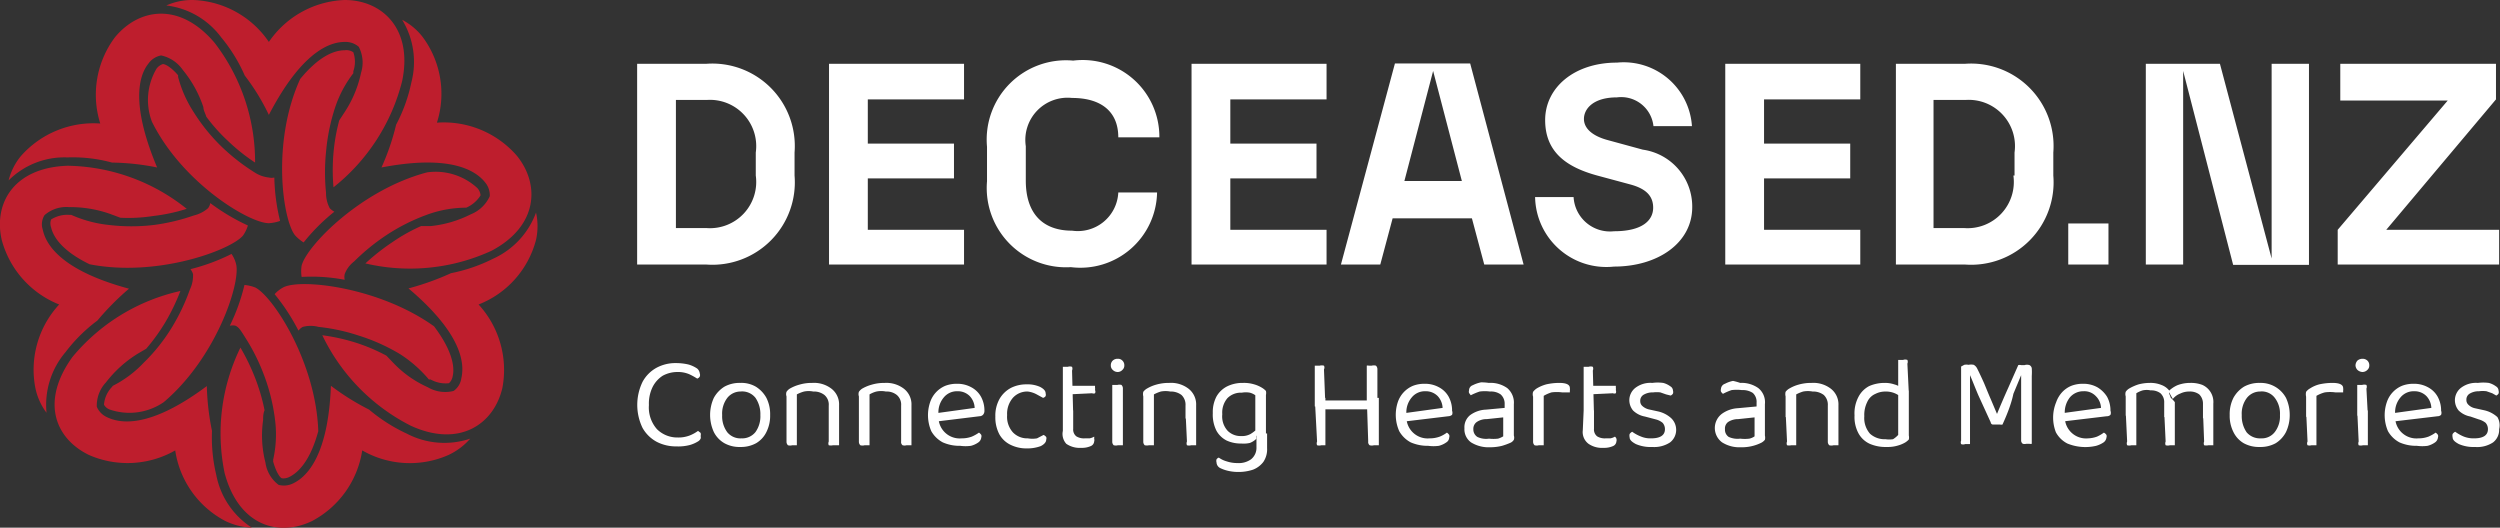
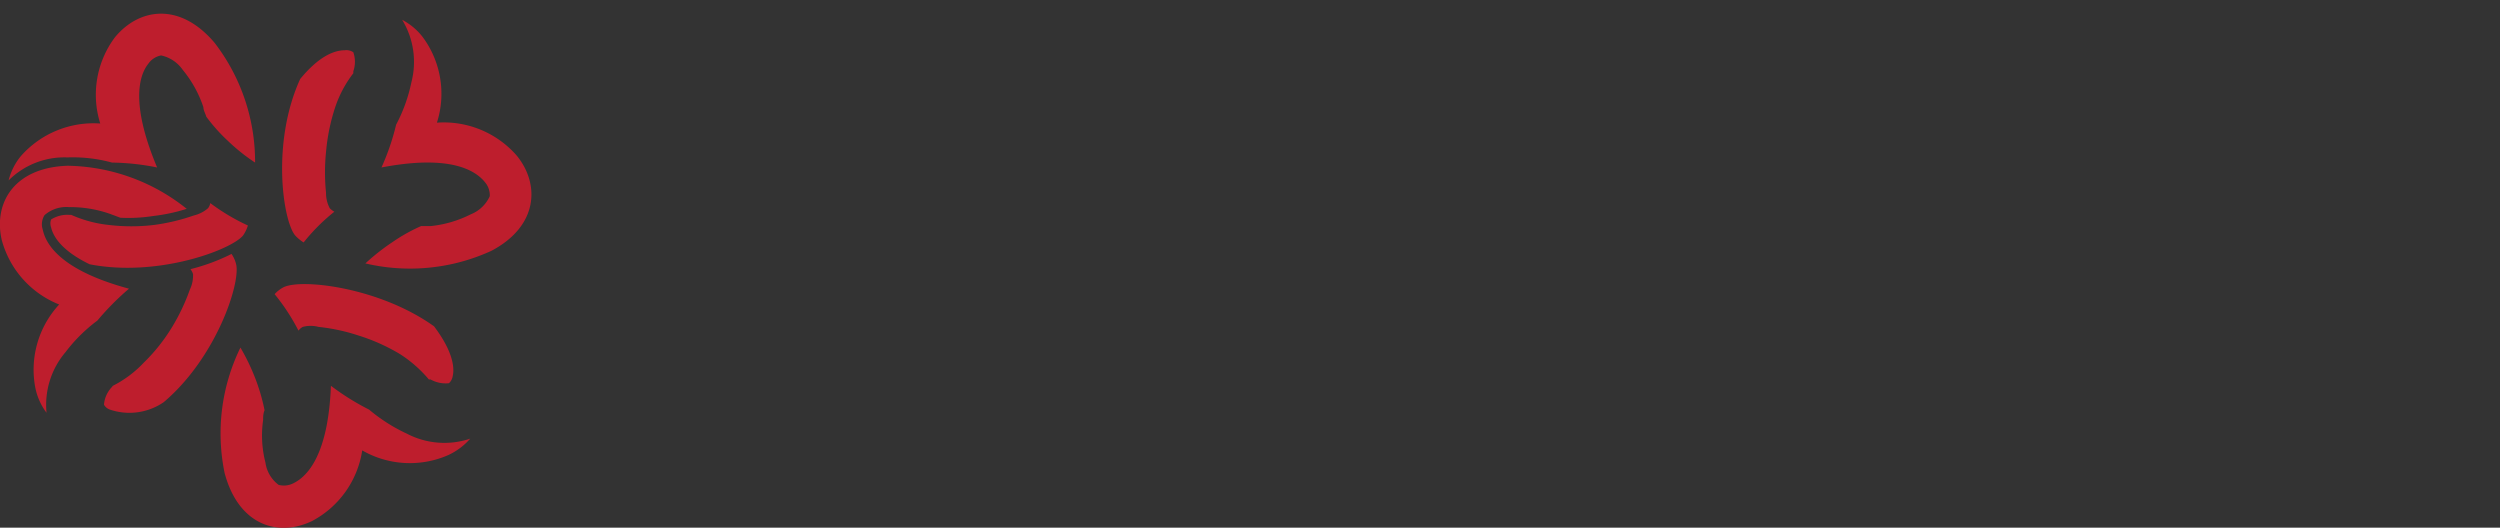
<svg xmlns="http://www.w3.org/2000/svg" viewBox="0 0 87.03 18.37">
  <rect x="0" y="0" width="87.03" height="18.37" fill="#333333" stroke="none" />
  <defs>
    <style>.cls-1{fill:#fff}.cls-2{fill:#be1e2d}</style>
  </defs>
  <g id="Layer_2" data-name="Layer 2">
    <g id="Layer_1-2" data-name="Layer 1">
-       <path d="M22.18 2.22h2.42a2.87 2.87 0 0 1 3.06 3.09v.8a2.87 2.87 0 0 1-3.06 3.1h-2.42Zm4.13 3.89v-.8a1.61 1.61 0 0 0-1.71-1.83h-1.07v4.46h1.07a1.61 1.61 0 0 0 1.71-1.83ZM28.86 2.22h4.7v1.24h-3.35V5h3v1.21h-3V8h3.35v1.21h-4.7ZM34.36 6.31v-1.2a2.76 2.76 0 0 1 3-3 2.67 2.67 0 0 1 3 2.67h-1.43c0-.89-.59-1.37-1.61-1.37a1.47 1.47 0 0 0-1.61 1.68v1.2c0 1.11.56 1.74 1.61 1.74a1.41 1.41 0 0 0 1.61-1.33h1.35a2.67 2.67 0 0 1-3 2.6 2.76 2.76 0 0 1-2.92-2.99ZM41.48 2.22h4.7v1.24h-3.35V5h3v1.21h-3V8h3.35v1.21h-4.7ZM51.24 7.6h-2.76l-.43 1.61h-1.37l1.88-7h2.62l1.86 7h-1.37Zm-.35-1.3-1-3.83-1 3.83ZM53.44 6.86h1.34a1.27 1.27 0 0 0 1.41 1.19c1 0 1.36-.39 1.36-.82s-.28-.67-.8-.81l-1.15-.31c-1.06-.29-1.81-.81-1.81-1.93s1-2 2.5-2a2.38 2.38 0 0 1 2.61 2.21h-1.34a1.13 1.13 0 0 0-1.27-1c-.84 0-1.15.41-1.15.75s.31.6.84.74l1.21.33a2 2 0 0 1 1.72 2c0 1.25-1.2 2.07-2.72 2.07a2.48 2.48 0 0 1-2.75-2.42ZM60.06 2.22h4.7v1.24h-3.35V5h3v1.21h-3V8h3.35v1.21h-4.7ZM66 2.22h2.42a2.87 2.87 0 0 1 3.06 3.09v.8a2.87 2.87 0 0 1-3.06 3.1H66Zm4.13 3.89v-.8a1.61 1.61 0 0 0-1.71-1.83h-1.11v4.46h1.07a1.61 1.61 0 0 0 1.71-1.83ZM72 7.78h1.4v1.43H72ZM74.7 2.22h2.58L79.08 9V2.22h1.3v7h-2.64L76 2.47v6.74h-1.3ZM81.38 8l3.83-4.5h-3.74V2.22h5.42v1.24L83.07 8H87v1.21h-5.62ZM24.36 13a.15.15 0 0 1 0 .11.16.16 0 0 1-.09.07 2.18 2.18 0 0 0-.27-.15 1 1 0 0 0-.42-.08 1.07 1.07 0 0 0-.51.13 1 1 0 0 0-.35.39 1.31 1.31 0 0 0-.13.63 1.14 1.14 0 0 0 .28.84 1 1 0 0 0 .72.29 1.09 1.09 0 0 0 .42-.07 1.3 1.3 0 0 0 .29-.16l.09.07a.21.21 0 0 1 0 .11.16.16 0 0 1 0 .09.22.22 0 0 1-.08.09 1.13 1.13 0 0 1-.29.13 1.57 1.57 0 0 1-.47.05 1.46 1.46 0 0 1-.69-.16 1.25 1.25 0 0 1-.49-.48 1.84 1.84 0 0 1 0-1.61 1.22 1.22 0 0 1 .49-.49 1.38 1.38 0 0 1 .67-.16 1.9 1.9 0 0 1 .44.05 1.05 1.05 0 0 1 .3.14.26.26 0 0 1 .09.17ZM26.81 14.45a1.25 1.25 0 0 1-.13.59.91.91 0 0 1-.36.39 1.09 1.09 0 0 1-.55.13 1.07 1.07 0 0 1-.55-.13.93.93 0 0 1-.37-.39 1.43 1.43 0 0 1 0-1.19 1.06 1.06 0 0 1 .37-.39 1.09 1.09 0 0 1 .55-.13 1 1 0 0 1 .54.13 1.06 1.06 0 0 1 .37.39 1.26 1.26 0 0 1 .13.6Zm-1-.82a.59.59 0 0 0-.49.22.9.9 0 0 0-.18.6.93.93 0 0 0 .18.6.59.59 0 0 0 .49.21.59.59 0 0 0 .49-.22.94.94 0 0 0 .17-.59 1 1 0 0 0-.17-.6.59.59 0 0 0-.53-.22ZM29.21 14.11v.46h-.36v-.45a.44.44 0 0 0-.15-.37.59.59 0 0 0-.39-.12.8.8 0 0 0-.32 0 1.18 1.18 0 0 0-.25.1v.79h-.36v-.72a.25.25 0 0 1 0-.16.38.38 0 0 1 .13-.12 1.41 1.41 0 0 1 .32-.13 1.51 1.51 0 0 1 .44-.06 1 1 0 0 1 .66.19.69.69 0 0 1 .28.59Zm-1.83.21h.36v1.18h-.16a.27.27 0 0 1-.15 0 .17.17 0 0 1-.05-.13Zm1.47 0h.36v1.18H29a.33.33 0 0 1-.15 0 .17.17 0 0 1 0-.13ZM31.73 14.11v.46h-.36v-.45a.44.44 0 0 0-.15-.37.56.56 0 0 0-.38-.12.82.82 0 0 0-.33 0 .91.91 0 0 0-.24.1v.79h-.37v-.72a.25.25 0 0 1 0-.16.38.38 0 0 1 .13-.12 1.41 1.41 0 0 1 .32-.13 1.53 1.53 0 0 1 .45-.06 1 1 0 0 1 .65.19.69.69 0 0 1 .28.59Zm-1.83.21h.37v1.18h-.17a.27.27 0 0 1-.15 0 .17.17 0 0 1-.05-.13Zm1.47 0h.36v1.18h-.17a.26.26 0 0 1-.14 0 .14.14 0 0 1-.05-.13ZM32.55 14.68v-.29l1.38-.19a.64.64 0 0 0-.17-.41.58.58 0 0 0-.43-.17.59.59 0 0 0-.47.21.8.8 0 0 0-.19.58v.1a.74.74 0 0 0 .81.75 1 1 0 0 0 .35-.06 1.39 1.39 0 0 0 .25-.14.3.3 0 0 1 .08.08.14.14 0 0 1 0 .09.24.24 0 0 1-.1.17.79.79 0 0 1-.26.12 1.4 1.4 0 0 1-.37 0 1.44 1.44 0 0 1-.61-.12 1 1 0 0 1-.4-.39 1.41 1.41 0 0 1-.04-1.01.94.94 0 0 1 .53-.57 1.1 1.1 0 0 1 .41-.07 1 1 0 0 1 .49.12.83.83 0 0 1 .34.33 1 1 0 0 1 .12.49.2.2 0 0 1-.05.14.17.17 0 0 1-.12.05ZM35.78 13.63a.67.67 0 0 0-.52.22.85.85 0 0 0-.2.6.81.81 0 0 0 .2.6.69.69 0 0 0 .52.21.93.93 0 0 0 .32 0l.23-.12a.31.31 0 0 1 .09.07.15.15 0 0 1 0 .1c0 .08-.07.16-.19.22a1.34 1.34 0 0 1-.48.08 1.25 1.25 0 0 1-.56-.12.89.89 0 0 1-.4-.37 1.26 1.26 0 0 1-.14-.62 1.19 1.19 0 0 1 .15-.62 1 1 0 0 1 .4-.38 1.19 1.19 0 0 1 .54-.12 1.06 1.06 0 0 1 .47.09c.13.07.19.14.19.22a.17.17 0 0 1 0 .1.15.15 0 0 1-.09.06l-.22-.12a.87.87 0 0 0-.31-.1ZM37.36 14.43H37v-1.66h.17a.22.22 0 0 1 .15 0 .17.17 0 0 1 0 .13Zm-.36-.14h.36v.64a.3.3 0 0 0 .11.26.5.5 0 0 0 .29.07h.17a.49.49 0 0 0 .16-.06.18.18 0 0 1 0 .07.17.17 0 0 1 0 .1.19.19 0 0 1-.12.16.75.75 0 0 1-.33.06.82.82 0 0 1-.52-.14A.51.51 0 0 1 37 15Zm.19-.56v-.3h.93v.06a.29.29 0 0 1 0 .09.12.12 0 0 1 0 .11.12.12 0 0 1-.1 0ZM38.67 12.72a.22.22 0 0 1 .07-.17.24.24 0 0 1 .17-.06.21.21 0 0 1 .16.06.22.22 0 0 1 .07.17.2.2 0 0 1-.07.16.22.22 0 0 1-.16.07.24.24 0 0 1-.17-.07.2.2 0 0 1-.07-.16Zm.42 1.75h-.37V13.4h.18a.26.26 0 0 1 .14 0 .17.17 0 0 1 .05.13Zm-.37-.18h.37v1.21h-.17a.3.3 0 0 1-.15 0 .17.17 0 0 1-.05-.13ZM41.64 14.11v.46h-.37v-.45a.47.47 0 0 0-.14-.37.61.61 0 0 0-.39-.12.88.88 0 0 0-.33 0 1.33 1.33 0 0 0-.24.1v.79h-.37v-.72a.34.34 0 0 1 0-.16.43.43 0 0 1 .14-.12 1.31 1.31 0 0 1 .31-.13 1.58 1.58 0 0 1 .45-.06 1 1 0 0 1 .66.19.69.69 0 0 1 .28.59Zm-1.84.21h.37v1.18H40a.33.33 0 0 1-.15 0 .17.17 0 0 1-.05-.13Zm1.47 0h.37v1.18h-.17a.27.27 0 0 1-.15 0 .17.17 0 0 1 0-.13ZM43.21 15.44a1.18 1.18 0 0 1-.5-.1.84.84 0 0 1-.36-.34 1.24 1.24 0 0 1-.13-.62 1.16 1.16 0 0 1 .13-.58.89.89 0 0 1 .37-.35 1.2 1.2 0 0 1 .55-.12 1.23 1.23 0 0 1 .39.05 1.11 1.11 0 0 1 .29.13.63.63 0 0 1 .12.1.33.33 0 0 1 0 .14v1.42h-.37v-1.41a.56.56 0 0 0-.19-.09.79.79 0 0 0-.28 0 .66.66 0 0 0-.5.19.77.77 0 0 0-.18.56.74.74 0 0 0 .19.58.64.64 0 0 0 .47.18.61.61 0 0 0 .32-.07 1.15 1.15 0 0 0 .2-.15v.32a.64.64 0 0 1-.22.14 1 1 0 0 1-.3.02Zm.53.13v-.48h.37v.51a.78.78 0 0 1-.13.48.82.82 0 0 1-.36.27 1.6 1.6 0 0 1-.51.08 1.56 1.56 0 0 1-.4-.05 1.2 1.2 0 0 1-.22-.08.23.23 0 0 1-.14-.2.2.2 0 0 1 0-.11.16.16 0 0 1 .08-.06.85.85 0 0 0 .27.13 1.16 1.16 0 0 0 .38.06.73.73 0 0 0 .47-.13.51.51 0 0 0 .19-.42ZM46.14 14.15h-.37v-1.42h.17a.27.27 0 0 1 .15 0 .14.14 0 0 1 0 .13Zm-.37-.3h.37v1.65H46a.27.27 0 0 1-.15 0 .17.17 0 0 1 0-.13Zm2 .4H46v-.31h1.78Zm.18-.1h-.37v-1.42a.1.1 0 0 1 .07 0h.1a.27.27 0 0 1 .15 0 .17.17 0 0 1 .05.13Zm-.37-.3H48v1.65h-.17a.27.27 0 0 1-.15 0 .14.14 0 0 1-.05-.13ZM48.84 14.68v-.29l1.38-.19a.64.64 0 0 0-.17-.41.58.58 0 0 0-.43-.17.59.59 0 0 0-.47.21.8.8 0 0 0-.19.58v.1a.74.74 0 0 0 .81.75 1 1 0 0 0 .35-.06 1.11 1.11 0 0 0 .25-.14.3.3 0 0 1 .08.08.14.14 0 0 1 0 .09.21.21 0 0 1-.1.17.79.79 0 0 1-.26.12 1.4 1.4 0 0 1-.37 0 1.48 1.48 0 0 1-.61-.12 1 1 0 0 1-.4-.39 1.41 1.41 0 0 1-.05-1.01.94.94 0 0 1 .53-.57 1.1 1.1 0 0 1 .41-.07 1 1 0 0 1 .49.12.83.83 0 0 1 .34.33 1 1 0 0 1 .12.49.2.2 0 0 1 0 .14.21.21 0 0 1-.13.05ZM51.83 13.33a1 1 0 0 1 .64.18.66.66 0 0 1 .23.56v1.09a.24.24 0 0 1 0 .15.27.27 0 0 1-.11.1 2.45 2.45 0 0 1-.3.11 1.7 1.7 0 0 1-.41.05 1.16 1.16 0 0 1-.67-.17.56.56 0 0 1-.23-.49.54.54 0 0 1 .2-.46 1 1 0 0 1 .55-.19l.65-.06v-.13a.43.43 0 0 0-.14-.34.58.58 0 0 0-.37-.1 1.36 1.36 0 0 0-.36 0 2.22 2.22 0 0 0-.31.13l-.06-.08a.16.16 0 0 1 0-.09.19.19 0 0 1 .13-.18 1.1 1.1 0 0 1 .29-.1 1.87 1.87 0 0 1 .27.02Zm0 1.94a1.39 1.39 0 0 0 .32 0 .78.78 0 0 0 .18-.08v-.66l-.57.06a.61.61 0 0 0-.35.1.29.29 0 0 0-.12.25.31.31 0 0 0 .14.27.71.71 0 0 0 .41.06ZM53.74 13.78v.73h-.37v-.7a.29.29 0 0 1 0-.17.51.51 0 0 1 .13-.12 1.3 1.3 0 0 1 .33-.14 2.06 2.06 0 0 1 .45-.05c.25 0 .37.06.37.18a.28.28 0 0 1 0 .09v.06h-.27a1.38 1.38 0 0 0-.37 0 1.28 1.28 0 0 0-.27.12Zm-.37.51.37.06v1.15h-.17a.27.27 0 0 1-.15 0 .17.17 0 0 1-.05-.13ZM55.49 14.43h-.36v-1.66h.17a.22.22 0 0 1 .15 0 .17.17 0 0 1 0 .13Zm-.36-.14h.36v.64a.3.3 0 0 0 .11.26.5.5 0 0 0 .29.07h.17a.49.49 0 0 0 .16-.06.18.18 0 0 1 .05.07.17.17 0 0 1 0 .1.19.19 0 0 1-.12.16.75.75 0 0 1-.33.06.82.82 0 0 1-.52-.14.51.51 0 0 1-.2-.47Zm.18-.56v-.3h.94v.06a.29.29 0 0 1 0 .09.16.16 0 0 1 0 .11.12.12 0 0 1-.1 0ZM58.35 14.94a.55.55 0 0 1-.21.46 1 1 0 0 1-.62.16 1.29 1.29 0 0 1-.57-.1c-.15-.08-.22-.15-.22-.24a.23.23 0 0 1 0-.11.24.24 0 0 1 .09-.08 1.3 1.3 0 0 0 .29.16.84.84 0 0 0 .37.07c.32 0 .48-.11.48-.32a.33.33 0 0 0-.08-.22.6.6 0 0 0-.24-.12l-.38-.1a.79.79 0 0 1-.41-.21.57.57 0 0 1-.13-.36.55.55 0 0 1 .2-.42.86.86 0 0 1 .6-.18 1.43 1.43 0 0 1 .38 0 .73.73 0 0 1 .25.12.18.18 0 0 1 .09.15.17.17 0 0 1 0 .1.18.18 0 0 1-.08.07l-.16-.04-.2-.07a1 1 0 0 0-.25 0 .62.62 0 0 0-.33.08.24.24 0 0 0-.12.22.22.22 0 0 0 .07.17.51.51 0 0 0 .22.12l.32.07a1 1 0 0 1 .47.24.56.56 0 0 1 .17.38ZM60.58 13.33a1 1 0 0 1 .63.18.63.63 0 0 1 .23.56v1.09a.33.33 0 0 1 0 .15.4.4 0 0 1-.12.1 1.51 1.51 0 0 1-.71.16 1.13 1.13 0 0 1-.66-.17.62.62 0 0 1 0-1 1.05 1.05 0 0 1 .55-.19l.65-.06v-.13a.42.42 0 0 0-.13-.34.63.63 0 0 0-.38-.1 1.49 1.49 0 0 0-.36 0 2.08 2.08 0 0 0-.3.13.27.27 0 0 1-.07-.08.16.16 0 0 1 0-.09.2.2 0 0 1 .14-.18 1 1 0 0 1 .28-.1 2 2 0 0 1 .25.07Zm0 1.94a1.32 1.32 0 0 0 .32 0 .51.51 0 0 0 .18-.08v-.66l-.57.06a.63.63 0 0 0-.35.1.28.28 0 0 0-.11.25.3.3 0 0 0 .13.27.74.74 0 0 0 .4.06ZM64 14.11v.46h-.37v-.45a.47.47 0 0 0-.14-.37.61.61 0 0 0-.39-.12.88.88 0 0 0-.33 0 1.33 1.33 0 0 0-.24.1v.79h-.37v-.72a.34.34 0 0 1 0-.16.43.43 0 0 1 .14-.12 1.31 1.31 0 0 1 .31-.13 1.58 1.58 0 0 1 .45-.06 1 1 0 0 1 .66.19.69.69 0 0 1 .28.59Zm-1.84.21h.37v1.18h-.17a.33.33 0 0 1-.15 0 .17.17 0 0 1 0-.13Zm1.47 0H64v1.18h-.17a.27.27 0 0 1-.15 0 .17.17 0 0 1-.05-.13ZM66.08 15.14V13.6h.37v1.56a.33.33 0 0 1 0 .14.63.63 0 0 1-.12.1 1.07 1.07 0 0 1-.26.11 1.23 1.23 0 0 1-.39.05 1.38 1.38 0 0 1-.59-.11.85.85 0 0 1-.39-.36 1.2 1.2 0 0 1-.14-.63 1.23 1.23 0 0 1 .14-.65.88.88 0 0 1 .37-.37 1.32 1.32 0 0 1 .53-.11 1 1 0 0 1 .34.05.73.73 0 0 1 .25.12v.34a.76.76 0 0 0-.23-.15.81.81 0 0 0-.33-.06.77.77 0 0 0-.34.08.55.55 0 0 0-.29.29 1 1 0 0 0-.1.49.83.83 0 0 0 .2.61.76.76 0 0 0 .54.19.88.88 0 0 0 .26 0 .84.84 0 0 0 .18-.15Zm.37-1.45h-.37v-1.16h.17a.21.21 0 0 1 .15 0 .17.17 0 0 1 0 .13ZM69.71 14.78a.2.2 0 0 1-.08 0h-.25s-.07 0-.08-.08l-.43-.94c-.12-.28-.21-.52-.29-.7v2.4h-.17a.2.2 0 0 1-.14 0 .16.16 0 0 1 0-.12v-2.58l.11-.06a.4.4 0 0 1 .15 0 .44.44 0 0 1 .18 0 .3.3 0 0 1 .12.13q.12.24.24.51c.08.19.15.37.23.55l.22.52c.13-.32.27-.64.4-.93l.34-.77a.23.23 0 0 1 .1 0h.12a.29.29 0 0 1 .17 0 .15.15 0 0 1 .08.11 2 2 0 0 1 0 .27v2.36a.2.2 0 0 1-.08 0h-.11a.27.27 0 0 1-.12 0 .14.14 0 0 1-.06-.13v-2.26l-.27.65q-.09.44-.38 1.07ZM71.75 14.68v-.29l1.39-.19a.6.6 0 0 0-.18-.41.55.55 0 0 0-.43-.17.61.61 0 0 0-.47.21.84.84 0 0 0-.18.58v.1a.74.74 0 0 0 .81.75 1 1 0 0 0 .31-.06 1.27 1.27 0 0 0 .24-.14.24.24 0 0 1 .09.08.14.14 0 0 1 0 .09.24.24 0 0 1-.1.17.89.89 0 0 1-.26.12 1.65 1.65 0 0 1-1-.08.94.94 0 0 1-.4-.39 1.41 1.41 0 0 1 .01-1.05 1 1 0 0 1 .21-.35.91.91 0 0 1 .32-.22 1.1 1.1 0 0 1 .41-.07 1 1 0 0 1 .49.12 1 1 0 0 1 .34.33 1 1 0 0 1 .12.49.2.2 0 0 1 0 .14.17.17 0 0 1-.13.05ZM75.71 14v.52h-.37v-.5a.42.42 0 0 0-.13-.33.53.53 0 0 0-.34-.1.66.66 0 0 0-.28 0 .9.9 0 0 0-.22.1v.78H74v-.67a.29.29 0 0 1 0-.16.38.38 0 0 1 .13-.12 1.61 1.61 0 0 1 .32-.14 1.58 1.58 0 0 1 .38-.05 1 1 0 0 1 .41.07.62.62 0 0 1 .27.19v.11a1.16 1.16 0 0 1 .06.15 1 1 0 0 1 .14.15Zm-1.71.32h.37v1.18h-.17a.27.27 0 0 1-.15 0 .17.17 0 0 1 0-.13Zm1.34 0h.37v1.18h-.17a.27.27 0 0 1-.15 0 .17.17 0 0 1 0-.13Zm1.71-.27v.51h-.36v-.5a.45.45 0 0 0-.13-.33.54.54 0 0 0-.35-.1.7.7 0 0 0-.31.07.61.61 0 0 0-.26.19l-.15-.27a1.05 1.05 0 0 1 .31-.21 1.23 1.23 0 0 1 .44-.08 1.11 1.11 0 0 1 .43.07.65.65 0 0 1 .38.65Zm-.36.27h.36v1.18h-.17a.33.33 0 0 1-.15 0 .17.17 0 0 1 0-.13ZM79.71 14.45a1.38 1.38 0 0 1-.13.59 1 1 0 0 1-.36.39 1.09 1.09 0 0 1-.55.13 1.1 1.1 0 0 1-.56-.13.91.91 0 0 1-.36-.39 1.25 1.25 0 0 1-.13-.59 1.26 1.26 0 0 1 .13-.6 1.06 1.06 0 0 1 .37-.39 1.09 1.09 0 0 1 .55-.13 1 1 0 0 1 .91.52 1.4 1.4 0 0 1 .13.6Zm-1-.82a.59.59 0 0 0-.49.22.9.9 0 0 0-.18.6 1 1 0 0 0 .17.6.61.61 0 0 0 .5.21.57.57 0 0 0 .48-.22.89.89 0 0 0 .18-.59.9.9 0 0 0-.18-.6.57.57 0 0 0-.52-.22ZM80.64 13.78v.73h-.36v-.7a.4.4 0 0 1 0-.17.43.43 0 0 1 .14-.12 1.08 1.08 0 0 1 .32-.14 2.16 2.16 0 0 1 .46-.05c.24 0 .37.06.37.18a.29.29 0 0 1 0 .09v.06h-.27a1.32 1.32 0 0 0-.37 0 1.18 1.18 0 0 0-.29.12Zm-.36.51.36.06v1.15h-.17a.26.26 0 0 1-.14 0 .14.14 0 0 1 0-.13ZM82 12.72a.26.26 0 0 1 .07-.17.27.27 0 0 1 .17-.06.24.24 0 0 1 .17.06.22.22 0 0 1 .07.17.2.2 0 0 1-.07.16.24.24 0 0 1-.17.07.28.28 0 0 1-.17-.07.24.24 0 0 1-.07-.16Zm.43 1.75h-.37V13.4h.17a.27.27 0 0 1 .15 0 .17.17 0 0 1 0 .13Zm-.37-.18h.37v1.21h-.17a.27.27 0 0 1-.15 0 .17.17 0 0 1 0-.13ZM83.26 14.68v-.29l1.38-.19a.64.64 0 0 0-.17-.41.58.58 0 0 0-.43-.17.59.59 0 0 0-.47.21.8.8 0 0 0-.19.58v.1a.74.74 0 0 0 .81.75 1 1 0 0 0 .35-.06 1.39 1.39 0 0 0 .25-.14.3.3 0 0 1 .08.08.14.14 0 0 1 0 .09.24.24 0 0 1-.1.17.79.79 0 0 1-.26.12 1.4 1.4 0 0 1-.37 0 1.44 1.44 0 0 1-.61-.12 1 1 0 0 1-.4-.39 1.41 1.41 0 0 1-.04-1.01.94.94 0 0 1 .53-.57 1.1 1.1 0 0 1 .41-.07 1 1 0 0 1 .49.12.83.83 0 0 1 .34.33 1 1 0 0 1 .12.49.2.2 0 0 1 0 .14.17.17 0 0 1-.12.05ZM87 14.94a.55.55 0 0 1-.21.46 1 1 0 0 1-.63.16 1.28 1.28 0 0 1-.56-.1c-.15-.08-.22-.15-.22-.24a.23.23 0 0 1 0-.11.24.24 0 0 1 .09-.08 1.47 1.47 0 0 0 .28.16.92.92 0 0 0 .38.07c.32 0 .48-.11.48-.32a.33.33 0 0 0-.08-.22.67.67 0 0 0-.24-.12l-.29-.1a.79.79 0 0 1-.41-.21.57.57 0 0 1-.13-.36.55.55 0 0 1 .2-.42.86.86 0 0 1 .6-.18 1.48 1.48 0 0 1 .38 0 .73.73 0 0 1 .25.12.18.18 0 0 1 .09.15.17.17 0 0 1 0 .1.18.18 0 0 1-.08.07l-.14-.08-.2-.07a1 1 0 0 0-.26 0 .61.61 0 0 0-.32.08.24.24 0 0 0-.12.22.22.22 0 0 0 .07.17.45.45 0 0 0 .22.12l.32.07a1 1 0 0 1 .47.24.56.56 0 0 1 .06.42Z" class="cls-1" />
-       <path d="M9.55 6.18a.41.41 0 0 1-.19 0 1.13 1.13 0 0 1-.5-.18 7 7 0 0 1-1.12-.87 6.41 6.41 0 0 1-1-1.23 4.19 4.19 0 0 1-.54-1.22v-.06c-.25-.29-.45-.39-.53-.39a.45.45 0 0 0-.22.16 2.14 2.14 0 0 0-.16 1.85c1.05 2.12 3.38 3.53 4.07 3.53a1.41 1.41 0 0 0 .39-.08 6.91 6.91 0 0 1-.2-1.51ZM12 0a3.34 3.34 0 0 0-2.64 1.46A3.33 3.33 0 0 0 6.72 0a2.21 2.21 0 0 0-.93.19A2.79 2.79 0 0 1 7.7 1.3a5.52 5.52 0 0 1 .82 1.33A7.6 7.6 0 0 1 9.36 4C10.58 1.65 11.6 1.46 12 1.46a.7.7 0 0 1 .49.17 1.19 1.19 0 0 1 .08.9A4 4 0 0 1 12 3.9l-.19.29a6.48 6.48 0 0 0-.2 1.13 6.77 6.77 0 0 0 0 1.2A6.85 6.85 0 0 0 14 2.82C14.38 1 13.3 0 12 0Z" class="cls-2" />
      <path d="M11.64 7.37a.74.74 0 0 1-.16-.12 1.12 1.12 0 0 1-.13-.54 7 7 0 0 1 0-1.42 6.84 6.84 0 0 1 .32-1.56 4 4 0 0 1 .63-1.18s0 0 0-.07a1 1 0 0 0 0-.66.42.42 0 0 0-.3-.07c-.32 0-.86.16-1.55 1-1 2.19-.61 4.9-.18 5.44a1.4 1.4 0 0 0 .3.25 6.67 6.67 0 0 1 1.07-1.07ZM18 5.43a3.37 3.37 0 0 0-2.79-1.16 3.31 3.31 0 0 0-.51-3 2.19 2.19 0 0 0-.7-.58 2.81 2.81 0 0 1 .32 2.18 5.53 5.53 0 0 1-.53 1.47 8.24 8.24 0 0 1-.51 1.49c2.55-.49 3.34.19 3.6.51a.7.7 0 0 1 .17.49 1.22 1.22 0 0 1-.66.63 4 4 0 0 1-1.39.41h-.34a6 6 0 0 0-1 .56 7.53 7.53 0 0 0-.94.74 6.79 6.79 0 0 0 4.39-.44c1.61-.85 1.7-2.29.89-3.3Z" class="cls-2" />
-       <path d="M12 9.74a.45.45 0 0 1 0-.2 1 1 0 0 1 .33-.44 7.25 7.25 0 0 1 1.1-.9 6.78 6.78 0 0 1 1.42-.72 4 4 0 0 1 1.32-.25h.06a1.1 1.1 0 0 0 .5-.43.44.44 0 0 0-.11-.25A2.14 2.14 0 0 0 14.87 6c-2.32.61-4.21 2.58-4.37 3.25a1.25 1.25 0 0 0 0 .39 6.15 6.15 0 0 1 1.5.1ZM17.49 13.5a3.37 3.37 0 0 0-.83-2.9 3.31 3.31 0 0 0 2-2.25 2.19 2.19 0 0 0 0-.95A2.83 2.83 0 0 1 17.18 9a5.75 5.75 0 0 1-1.48.51 9.39 9.39 0 0 1-1.48.53c2 1.69 1.93 2.73 1.84 3.13a.65.65 0 0 1-.27.44 1.2 1.2 0 0 1-.9-.13 3.81 3.81 0 0 1-1.21-.86l-.23-.24a6.37 6.37 0 0 0-1.06-.45 6.91 6.91 0 0 0-1.17-.26 6.85 6.85 0 0 0 3.08 3.15c1.7.78 2.9-.06 3.19-1.32Z" class="cls-2" />
      <path d="M10.39 11.51a.45.45 0 0 1 .15-.13 1.08 1.08 0 0 1 .55 0 6.63 6.63 0 0 1 1.39.3 6.64 6.64 0 0 1 1.45.65 4.44 4.44 0 0 1 1 .88h.06a1.07 1.07 0 0 0 .64.13.43.43 0 0 0 .13-.25c.07-.3 0-.87-.65-1.73C13.21 10 10.49 9.69 9.87 10a1.13 1.13 0 0 0-.31.24 7.1 7.1 0 0 1 .83 1.27ZM10.86 18.14a3.35 3.35 0 0 0 1.75-2.46 3.33 3.33 0 0 0 3 .16 2.3 2.3 0 0 0 .76-.57 2.82 2.82 0 0 1-2.2-.17 5.87 5.87 0 0 1-1.32-.84 8.62 8.62 0 0 1-1.33-.83c-.1 2.6-.94 3.21-1.3 3.39a.73.73 0 0 1-.52.06 1.17 1.17 0 0 1-.46-.78 3.78 3.78 0 0 1-.08-1.48c0-.11 0-.22.05-.34a6.8 6.8 0 0 0-.32-1.1 7.37 7.37 0 0 0-.52-1.08 6.8 6.8 0 0 0-.55 4.37c.49 1.83 1.87 2.23 3.04 1.67Z" class="cls-2" />
-       <path d="M8 11.34a.42.42 0 0 1 .2 0c.13.06.21.21.35.43a6.88 6.88 0 0 1 .63 1.26 6.65 6.65 0 0 1 .39 1.55A4 4 0 0 1 9.51 16a.64.64 0 0 1 0 .07c.1.36.23.55.3.58a.45.45 0 0 0 .27-.05c.28-.14.71-.52 1-1.59-.08-2.4-1.57-4.68-2.19-5a1.41 1.41 0 0 0-.38-.09A6.81 6.81 0 0 1 8 11.34ZM3.1 15.84a3.35 3.35 0 0 0 3-.16 3.32 3.32 0 0 0 1.75 2.46 2.36 2.36 0 0 0 .92.23 2.81 2.81 0 0 1-1.24-1.83A5.63 5.63 0 0 1 7.38 15a8.72 8.72 0 0 1-.18-1.56C5.11 15 4.11 14.7 3.74 14.53a.7.7 0 0 1-.37-.37 1.18 1.18 0 0 1 .32-.85 4.13 4.13 0 0 1 1.11-1l.29-.17a6.72 6.72 0 0 0 .67-.93 7.17 7.17 0 0 0 .52-1.08 6.79 6.79 0 0 0-3.76 2.3c-1.13 1.57-.58 2.85.58 3.41Z" class="cls-2" />
      <path d="M6.63 9.37a.56.56 0 0 1 .09.17 1.14 1.14 0 0 1-.11.54A7.06 7.06 0 0 1 6 11.37a6.27 6.27 0 0 1-1 1.26 3.88 3.88 0 0 1-1.07.8l-.05.06a1 1 0 0 0-.26.6.38.38 0 0 0 .21.17A2.11 2.11 0 0 0 5.7 14c1.82-1.54 2.68-4.13 2.52-4.8a1.08 1.08 0 0 0-.16-.36 6.84 6.84 0 0 1-1.43.53ZM.06 8.35a3.35 3.35 0 0 0 2 2.25 3.34 3.34 0 0 0-.83 2.9 2.16 2.16 0 0 0 .39.87 2.83 2.83 0 0 1 .66-2.11 5.51 5.51 0 0 1 1.11-1.1 9.42 9.42 0 0 1 1.1-1.11C2 9.38 1.58 8.42 1.49 8a.6.6 0 0 1 .06-.51 1.15 1.15 0 0 1 .85-.28 4.17 4.17 0 0 1 1.47.25l.32.12a5.56 5.56 0 0 0 1.14-.06 6.21 6.21 0 0 0 1.17-.25 6.79 6.79 0 0 0-4.14-1.5C.47 5.83-.23 7.09.06 8.35Z" class="cls-2" />
      <path d="M7.32 7.07a.37.37 0 0 1-.08.18 1.16 1.16 0 0 1-.49.25 7 7 0 0 1-1.38.33 6.58 6.58 0 0 1-1.59 0 4.28 4.28 0 0 1-1.3-.35h-.07a1.05 1.05 0 0 0-.63.16.4.4 0 0 0 0 .28c.07.3.35.8 1.34 1.28 2.35.46 4.91-.49 5.34-1a1.27 1.27 0 0 0 .17-.35 7.17 7.17 0 0 1-1.31-.78ZM4 1.3a3.34 3.34 0 0 0-.51 3A3.37 3.37 0 0 0 .73 5.43a2.14 2.14 0 0 0-.43.85 2.75 2.75 0 0 1 2.05-.8 5.17 5.17 0 0 1 1.55.18 8.35 8.35 0 0 1 1.57.17c-1-2.38-.56-3.3-.3-3.62a.69.69 0 0 1 .44-.28 1.23 1.23 0 0 1 .75.5 4.06 4.06 0 0 1 .72 1.3c0 .11.07.22.1.33a6 6 0 0 0 .76.85 6.6 6.6 0 0 0 .94.75 6.79 6.79 0 0 0-1.41-4.17C6.25.05 4.83.29 4 1.3Z" class="cls-2" />
    </g>
  </g>
</svg>